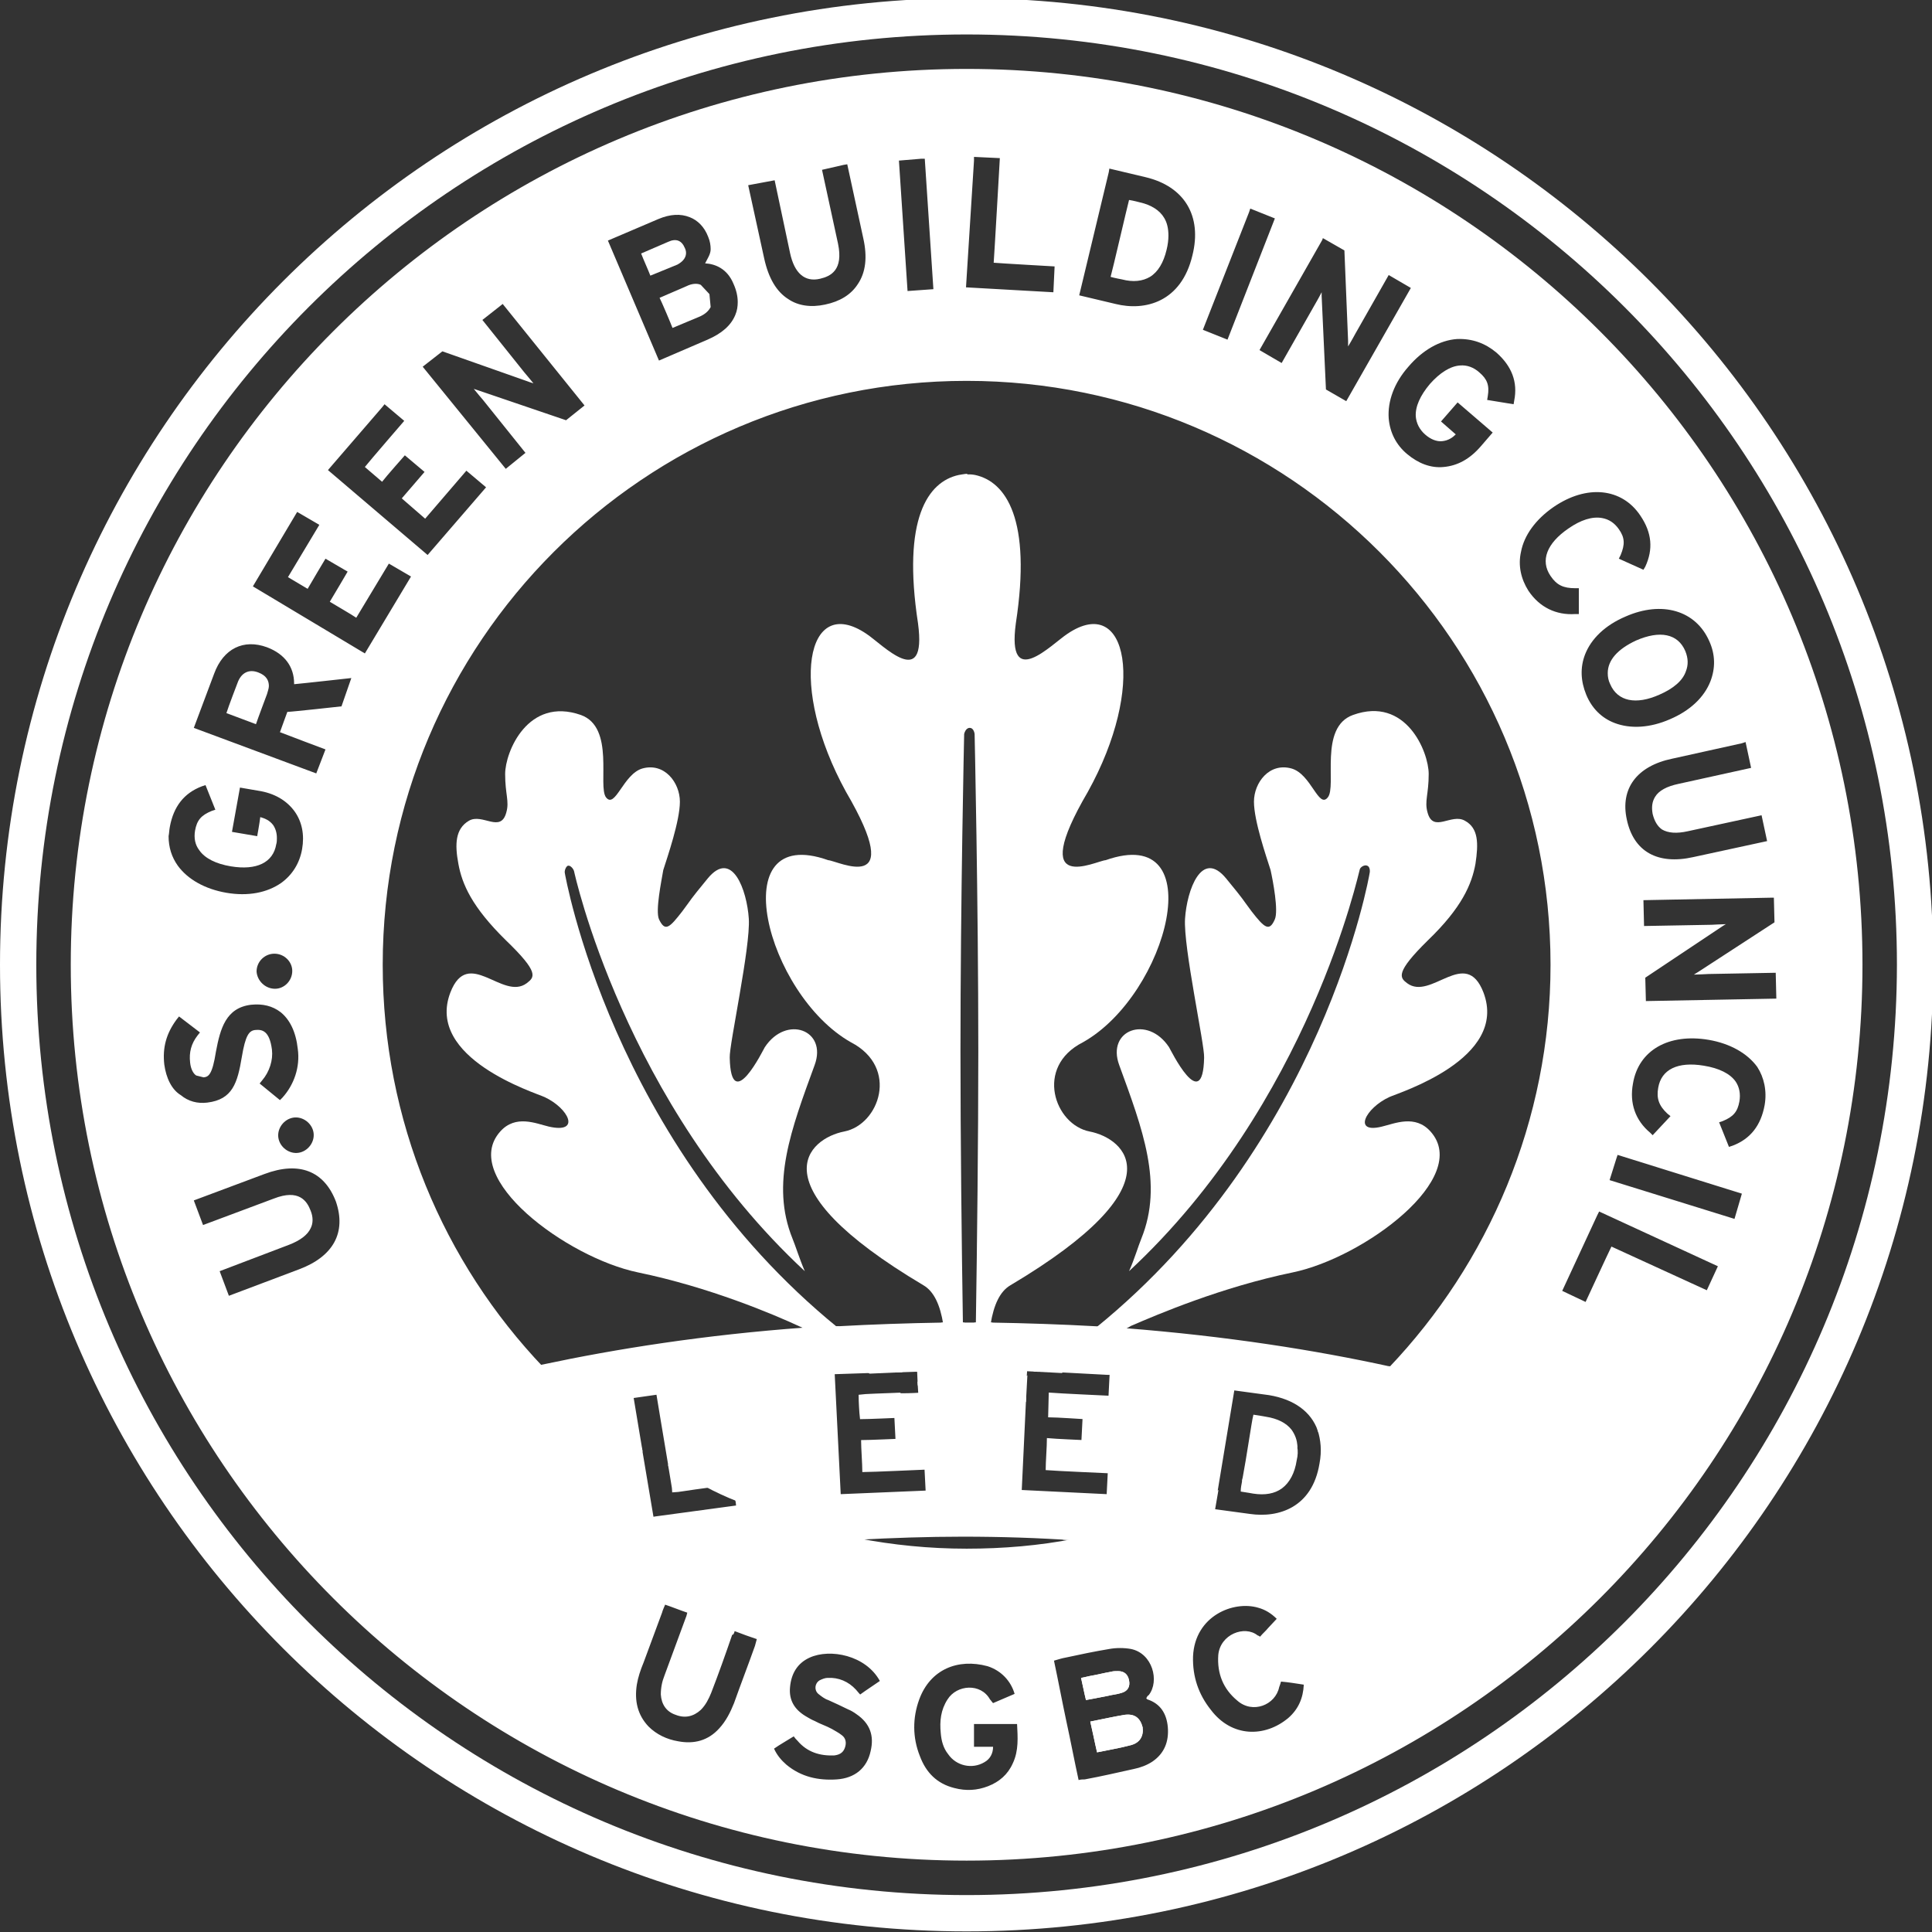
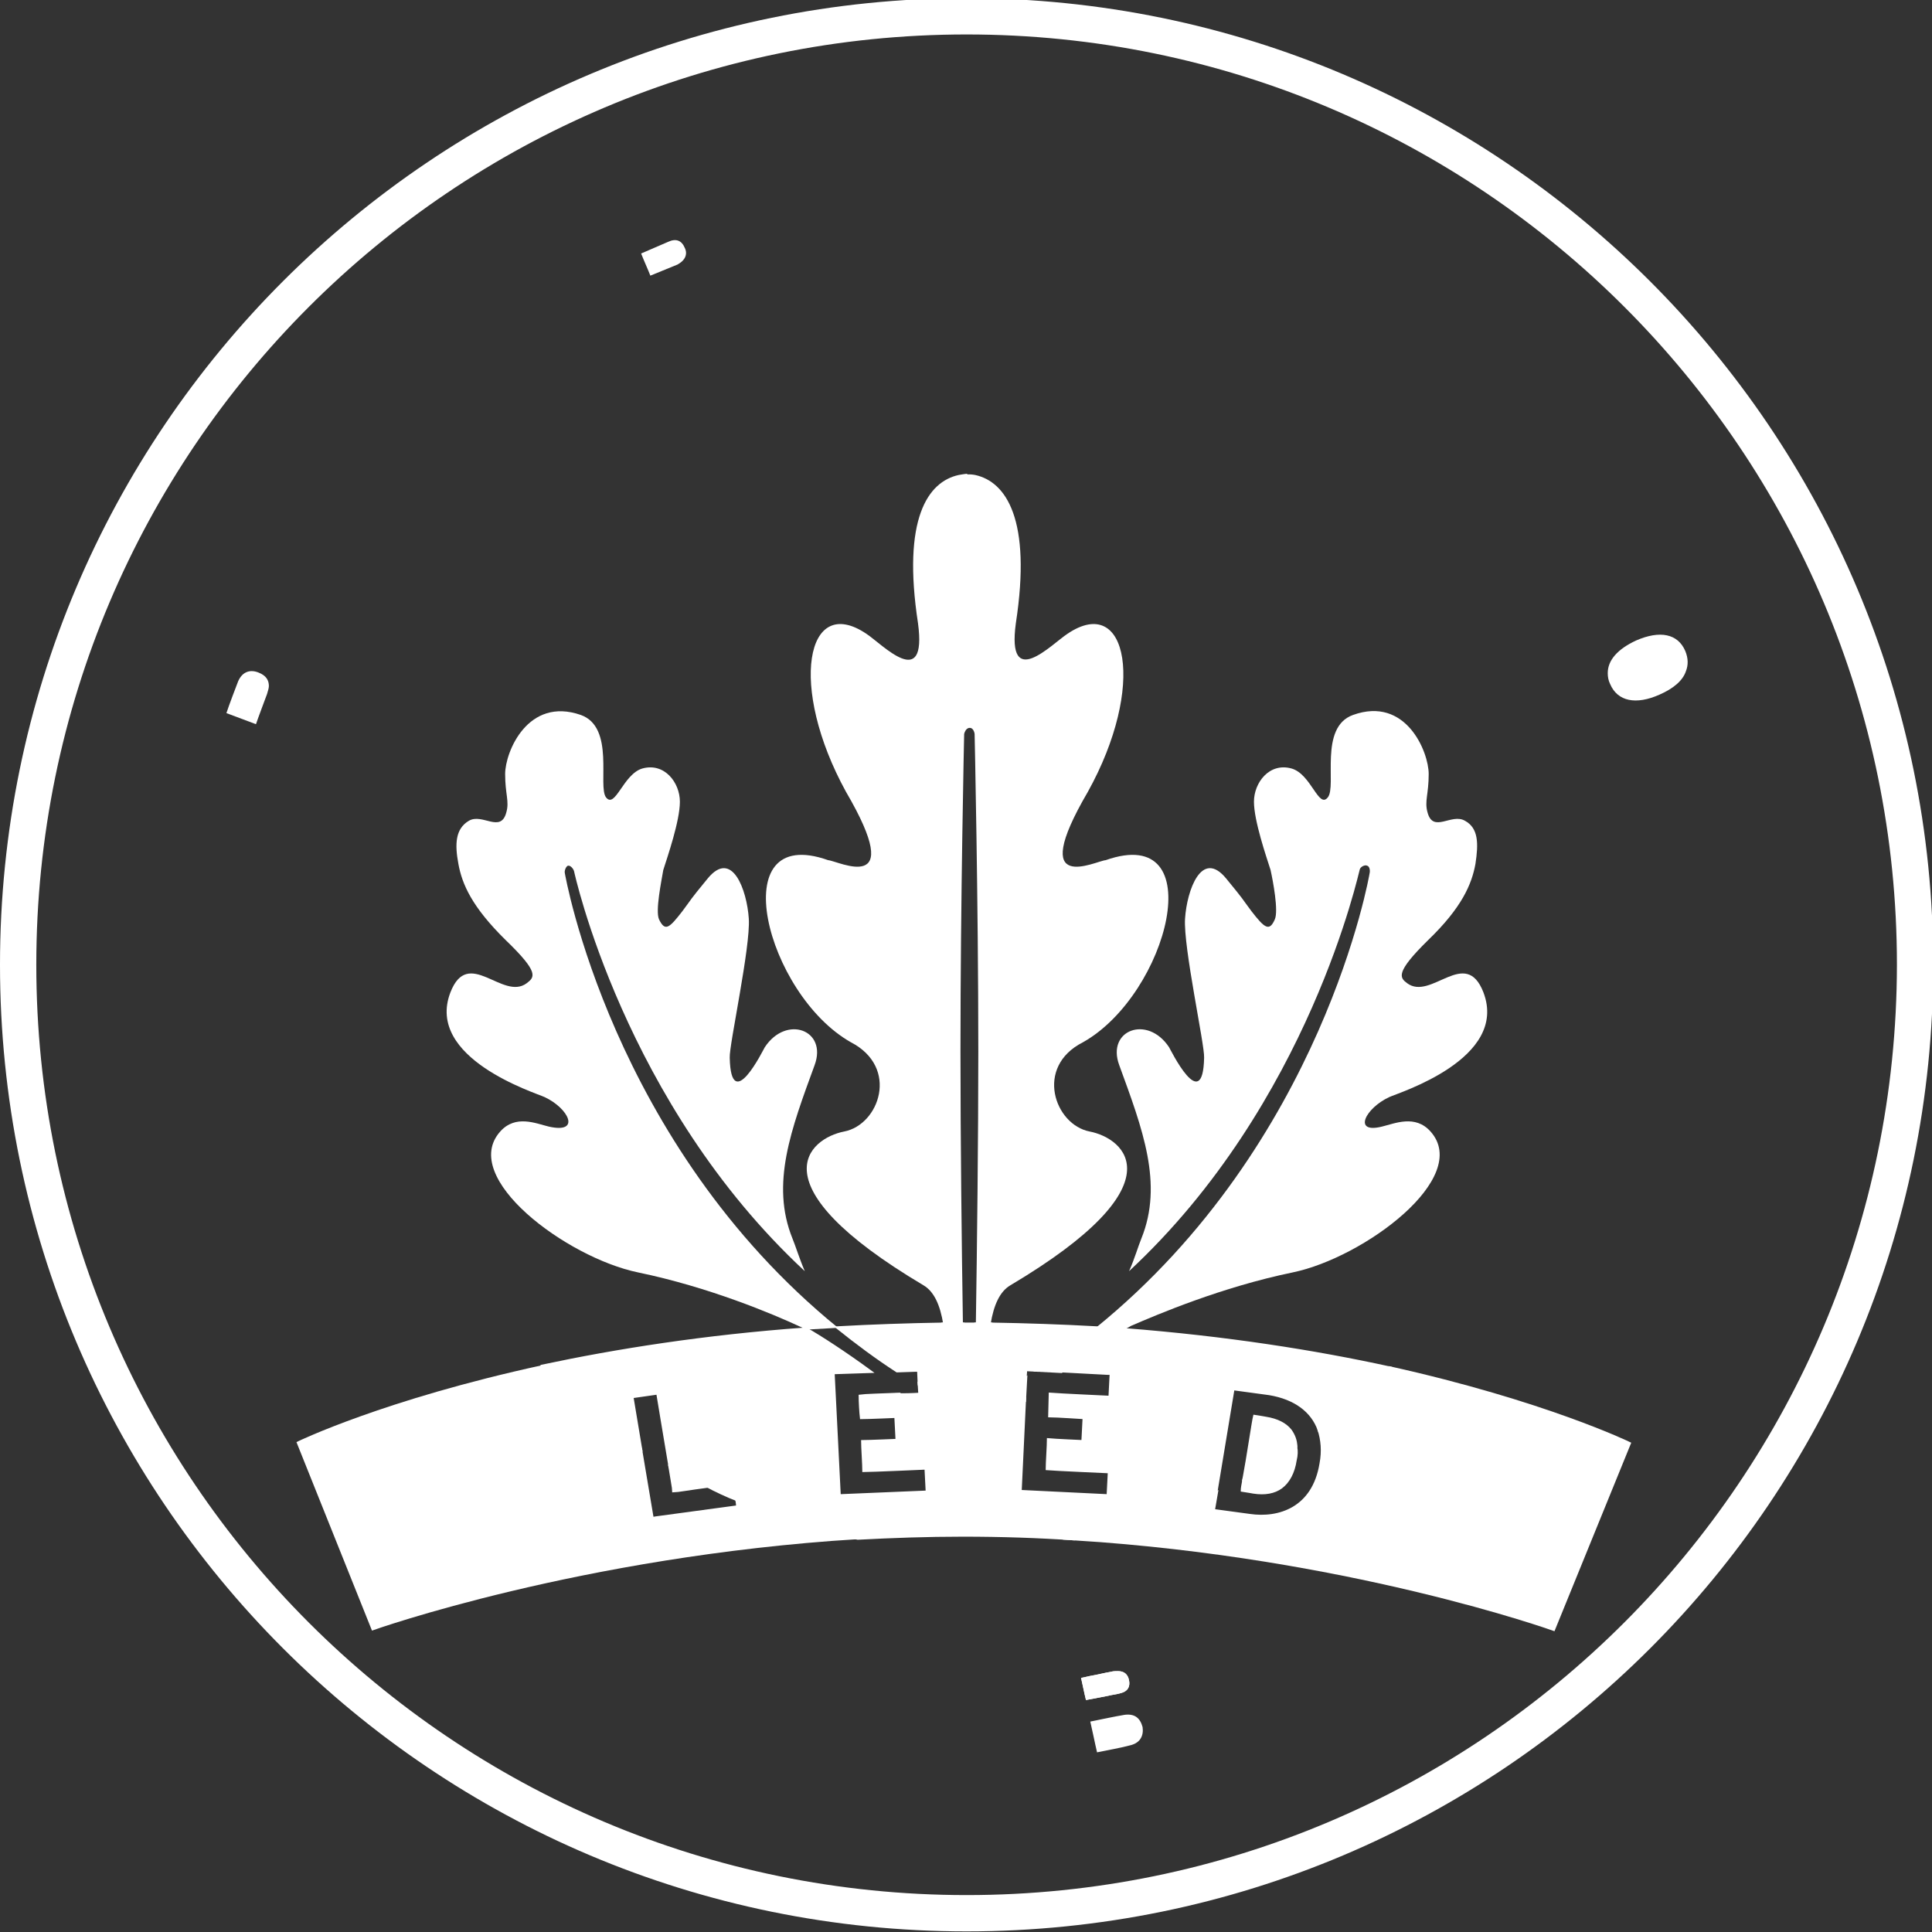
<svg xmlns="http://www.w3.org/2000/svg" version="1.1" id="Layer_1" x="0px" y="0px" viewBox="0 0 314 314" style="enable-background:new 0 0 314 314;" xml:space="preserve">
  <rect x="0" y="0" width="314" height="314" fill="#333333" stroke="none" />
  <style type="text/css">
	.st0{fill:none;}
	.st1{fill:#FFFFFF;}
	.st2{fill:#FFFFFF;stroke:#FFFFFF;stroke-width:0.5;stroke-miterlimit:10;}
</style>
  <g>
    <path class="st0" d="M85.4,73.6L78.5,65c0,0-1.2-1.4-1.5-1.8c0.3,0.1,0.6,0.2,0.6,0.2L92,68.3l3-2.4L81.7,49.4l-0.5,0.4L78.4,52   l6.8,8.5c0,0,1.1,1.3,1.5,1.8c-0.4-0.1-0.9-0.3-0.9-0.3l-13.9-4.9l-3.2,2.5l13.5,16.6L85.4,73.6z" />
    <path class="st0" d="M115,55.2c2.3-1,3.8-2.3,4.5-4c0.3-0.7,0.4-1.4,0.4-2.1c0-0.9-0.2-1.9-0.7-3c-1-2.4-2.9-3.2-4.6-3.3   c0.4-0.8,0.9-1.5,0.9-2.3c0-0.6-0.1-1.3-0.4-2c-0.6-1.6-1.7-2.7-3-3.2c-1.5-0.6-3.2-0.5-5.1,0.3l-8.2,3.5l8.3,19.5L115,55.2z    M113.9,46.3l1.4,1.5l0.2,2.1c-0.3,0.6-0.9,1.2-1.9,1.6c0,0-3.1,1.3-4.3,1.8c-0.3-0.8-1.7-4.1-2.1-4.9c0.9-0.4,4.4-1.9,4.4-1.9   C112.4,46.1,113.3,46,113.9,46.3z M104.2,41.2c0.9-0.4,4.4-1.9,4.4-1.9c1.3-0.6,2.2-0.2,2.7,1c0.1,0.2,0.2,0.5,0.2,0.8   c0,0.6-0.3,1.3-1.4,1.9c0,0-3.2,1.3-4.4,1.8C105.4,44,104.5,42,104.2,41.2z" />
    <path class="st0" d="M193.8,41.5c1.6-6.4-1.3-11.2-7.6-12.7l-5.9-1.4l-0.1,0.6l-4.8,20l5.9,1.4C186.1,50.6,192,49.1,193.8,41.5z    M183.5,32.5c0.7,0.1,1.8,0.4,1.8,0.4c1.8,0.4,3.2,1.3,3.9,2.5c0.5,0.8,0.7,1.8,0.7,2.9c0,0.7-0.1,1.5-0.3,2.3   c-0.5,2.1-1.4,3.6-2.7,4.4c-1.2,0.7-2.7,0.9-4.6,0.4c0,0-1.1-0.2-1.8-0.4C180.8,44,183.2,33.6,183.5,32.5z" />
    <path class="st0" d="M158.4,119.3c0,0-0.1-1-0.8-1s-0.9,1-0.9,1s-0.6,26.9-0.6,51.6c0,14,0.2,31.7,0.4,44.3l0,0c0.1,0,0,0,0.1,0   s0.1,0,0.1,0c0.7,0,1.3,0,1.9,0c0.2-12.7,0.4-30.3,0.4-44.3C159,146.2,158.4,119.3,158.4,119.3z" />
    <path class="st0" d="M171.4,43.3c0,0-8.8-0.5-9.9-0.6c0.1-1.2,1-17,1-17l-4.2-0.2v0.6L157,46.7l14.2,0.8L171.4,43.3z" />
    <path class="st0" d="M128.1,48.6c1.6,1.1,3.7,1.4,6,0.9c2.4-0.5,4.2-1.6,5.3-3.3c1.3-1.9,1.6-4.4,0.9-7.5l-2.6-12l-0.6,0.1   l-3.5,0.8l2.6,12c0.9,4.3-1.2,5.3-2.9,5.7c-2.5,0.6-4.2-0.9-4.9-4.2l-2.5-11.8l-4.3,0.8l2.6,11.9C124.9,45.2,126.2,47.4,128.1,48.6   z" />
    <polygon class="st0" points="151.7,47 150.3,25.8 149.7,25.8 146.1,26.1 147.5,47.3  " />
    <path class="st0" d="M44.6,155c-1.6,0-2.9,1.3-2.9,2.9c0.1,1.5,1.4,2.8,3,2.8c1.5,0,2.8-1.3,2.8-2.9C47.5,156.3,46.2,155,44.6,155z   " />
    <path class="st0" d="M79,79.2l-3.2-2.7c0,0-6,7-6.7,7.8c-0.7-0.6-3.1-2.7-3.8-3.3c0.6-0.7,3.7-4.3,3.7-4.3L65.8,74   c0,0-3.1,3.5-3.7,4.3c-0.6-0.5-2.2-1.9-2.8-2.4c0.7-0.9,6.4-7.5,6.4-7.5l-3.2-2.7l-0.4,0.5l-8.8,10.2l16.2,13.8L79,79.2z" />
    <path class="st0" d="M33.7,179.2c4.1-0.5,4.9-3.2,5.6-7.4c0.6-3.6,1.2-4.3,2.2-4.4c1.1-0.1,2.3,0.1,2.7,3.2c0.2,1.7-0.4,3.6-1.6,5   l-0.4,0.5l3.3,2.7l0.4-0.4c1.9-2.1,2.9-5,2.5-7.9c-0.3-2.8-1.3-4.8-2.8-6c-1.3-1-2.9-1.4-4.8-1.2c-4.1,0.5-5,3.9-5.7,7.6   c-0.6,3.8-1.2,4.1-2,4.2l-1.2-0.3c-0.5-0.3-0.9-1.1-1-2.1c-0.2-1.7,0.2-3.1,1.2-4.4l0.4-0.5l-3.4-2.6l-0.4,0.5   c-1.7,2.3-2.3,4.6-2,7.3c0.3,2.2,1.2,4.1,2.7,5C30.6,179,32.1,179.4,33.7,179.2z" />
    <polygon class="st0" points="207.2,35.5 203.2,33.9 203,34.5 195.5,53.6 199.5,55.2  " />
    <path class="st0" d="M54.6,195.3c-1.9-5-6-6.6-11.6-4.5l-11.5,4.3l1.5,4l11.5-4.3c4.1-1.6,5.4,0.4,6,2c0.4,1,0.4,2,0,2.8   c-0.5,1.1-1.7,2-3.5,2.7l-11.3,4.3l1.5,4l11.4-4.3C54.2,204.2,56.3,200.3,54.6,195.3z" />
    <path class="st0" d="M66.8,93.7l-3.6-2.1c0,0-4.7,7.8-5.3,8.8c-0.7-0.5-3.5-2.1-4.3-2.6c0.5-0.8,2.9-4.9,2.9-4.9l-3.6-2.1   c0,0-2.4,4-2.9,4.9c-0.7-0.4-2.5-1.5-3.2-1.9c0.6-1,5.1-8.5,5.1-8.5l-3.6-2.1L48,83.7l-6.9,11.6l18.2,10.9L66.8,93.7z" />
    <path class="st0" d="M47.4,181.7c-1.5,0.4-2.5,2-2.1,3.5s2,2.5,3.5,2.1s2.5-2,2.1-3.5S48.9,181.3,47.4,181.7z" />
    <path class="st0" d="M52.9,121.8c0,0-6.4-2.4-7.4-2.8c0.3-0.8,1-2.8,1.2-3.3c0.7,0,8.8-0.9,8.8-0.9l1.6-4.6c0,0-8.1,0.9-9.3,1v-0.1   c0-2.7-1.5-4.8-4.4-5.9c-3.8-1.4-7.1,0.2-8.6,4.3l-3.3,8.8l19.9,7.4L52.9,121.8z M43.4,112.8c0,0-1.5,4-1.8,4.9   c-0.8-0.3-4-1.5-4.8-1.8c0.3-1,1.8-4.9,1.8-4.9c0.6-1.7,1.9-2.3,3.4-1.7c1.3,0.5,1.7,1.3,1.7,2.2C43.7,111.9,43.5,112.4,43.4,112.8   z" />
    <polygon class="st0" points="262.7,188.3 261.6,191.8 281.9,198.1 283.1,194 262.9,187.7  " />
    <path class="st0" d="M139.4,250c5.7,1.1,11.7,1.7,17.7,1.7s11.9-0.6,17.5-1.6c-5.9-0.4-11.9-0.6-18.1-0.6   C150.6,249.5,144.9,249.7,139.4,250z" />
    <path class="st0" d="M36.8,145.1c3.5,0.6,6.6,0,8.9-1.6c1.8-1.3,3-3.2,3.4-5.5s0-4.4-1.2-6.1c-1.3-1.8-3.3-3-6-3.4L39,128l-1.3,7.2   l4.1,0.7c0,0,0.4-2.2,0.5-3.1c0.7,0.2,1.5,0.5,2.1,1.3c0.4,0.6,0.6,1.3,0.6,2.1c0,0.3,0,0.7-0.1,1c-0.5,3-3.2,4.3-7.4,3.6   c-2.4-0.4-4.2-1.3-5.1-2.6c-0.7-0.9-0.9-2-0.7-3.2c0.3-1.7,1-2.5,2.7-3.2l0.6-0.2l-1.6-4l-0.6,0.2c-2.9,1.1-4.6,3.3-5.2,6.6   c-0.1,0.5-0.1,1-0.2,1.5c0,1.8,0.5,3.4,1.5,4.8C30.5,142.9,33.3,144.5,36.8,145.1z" />
    <path class="st0" d="M277.7,169c-6.5-1.1-11.4,1.7-12.3,7.1c-0.6,3.2,0.4,6,2.8,8l0.4,0.4l2.9-3.1L271,181   c-1.4-1.3-1.8-2.5-1.5-4.2c0.5-3,3.2-4.3,7.4-3.6c2.5,0.4,4.3,1.3,5.2,2.6c0.6,0.9,0.8,2,0.6,3.2c-0.3,1.7-1,2.5-2.7,3.2l-0.6,0.2   l1.6,4l0.6-0.2c2.9-1.1,4.6-3.3,5.2-6.6c0.4-2.3-0.1-4.5-1.2-6.2C284,171.2,281.2,169.6,277.7,169z" />
-     <path class="st0" d="M259.6,197.5l-5.7,12.3l3.8,1.8c0,0,3.7-8,4.2-9c1.1,0.5,15.5,7.1,15.5,7.1l1.8-3.9l-19.3-8.9L259.6,197.5z" />
+     <path class="st0" d="M259.6,197.5l-5.7,12.3l3.8,1.8c0,0,3.7-8,4.2-9c1.1,0.5,15.5,7.1,15.5,7.1l1.8-3.9l-19.3-8.9z" />
    <path class="st0" d="M264.4,133.2c1.1,5.2,5,7.4,10.8,6.1l12-2.6l-0.9-4.2l-12,2.6c-1.8,0.4-3.2,0.3-4.2-0.3   c-0.7-0.5-1.2-1.3-1.5-2.5c-0.2-1.1-0.1-2,0.4-2.8c0.6-1,1.9-1.7,3.8-2.1l11.8-2.6l-0.9-4.2l-0.6,0.2l-11.3,2.5   C266,124.5,263.3,128.2,264.4,133.2z" />
    <path class="st0" d="M267.2,150.5l11-0.2c0,0,1.8-0.1,2.3-0.1c-0.2,0.1-0.5,0.3-0.5,0.3l-12.6,8.4l0.1,3.8l21.2-0.4l-0.1-4.2   l-10.9,0.2c0,0-1.9,0.1-2.4,0.1c0.3-0.2,0.8-0.5,0.8-0.5l12.3-8l-0.1-4h-0.6l-20.6,0.4L267.2,150.5z" />
    <path class="st0" d="M157.1,5.6C73.6,5.6,5.9,73.3,5.9,156.8S73.6,308,157.1,308s151.1-67.7,151.2-151.2   C308.3,73.3,240.6,5.6,157.1,5.6z M157.1,302.4c-80.4,0-145.6-65.2-145.6-145.6S76.7,11.2,157.1,11.2s145.6,65.2,145.6,145.6   S237.5,302.4,157.1,302.4z" />
    <path class="st0" d="M257.6,106.4c-0.8,2.1-0.7,4.3,0.2,6.5c0.9,2.2,2.5,3.8,4.6,4.6c2.6,1,5.8,0.8,9-0.6c3.3-1.4,5.6-3.6,6.6-6.2   c0.8-2.1,0.8-4.3-0.2-6.5c-2.2-5-7.7-6.6-13.6-4C260.9,101.6,258.6,103.8,257.6,106.4z M273.9,105.8c0.5,1.2,0.5,2.3,0.1,3.3   c-0.5,1.5-2,2.8-4.3,3.8c-3.8,1.7-6.8,1.1-8-1.7c-0.3-0.6-0.4-1.2-0.4-1.8c0-2.1,1.6-3.9,4.6-5.3   C269.8,102.4,272.7,103,273.9,105.8z" />
    <path class="st0" d="M208.3,59l5.4-9.5c0,0,0.7-1.2,1.1-2c0,0.2,0,0.6,0,0.6l0.7,15.2l3.3,1.9l10.5-18.4l-3.6-2.1l-5.4,9.5   c0,0-0.7,1.3-1.2,2.1c0-0.3,0-0.9,0-0.9l-0.6-14.7l-3.5-2l-0.1,0.3l-10.2,17.9L208.3,59z" />
    <path class="st0" d="M130,215.6c-4.3-2-14.7-6.4-26.3-8.8c-11.6-2.4-29.1-15.4-22.4-22.9c2.5-2.8,5.8-1.3,7.9-0.8   c5.3,1.2,3.2-3-0.7-4.8c-1.5-0.7-19.4-6.3-15.3-17c2.9-7.5,8.5,1.4,12.4-1.5c1.3-1,2.1-1.7-3.4-7c-5.5-5.4-7.1-9.1-7.7-12.4   c-0.6-3.2-0.5-5.7,1.7-7s5.2,2.1,6.1-1.4c0.5-1.8-0.2-2.9-0.2-6.2c0-3.6,3.7-12.6,12.3-9.6c5.6,2,2.7,11.6,4.1,13.4   c1.5,1.9,2.8-3.8,5.9-4.7c3.6-1,6.1,2.3,6.1,5.4c0,3.1-2,8.9-2.7,11.1c-0.3,1.8-1.3,6.6-0.7,8c1,2.1,1.7,1.4,3.8-1.3   c1.8-2.4,0.9-1.4,4.1-5.3c4-4.9,6.4,1.9,6.7,6.5c0.3,4.6-3.2,20.5-3.1,22.6c0.2,9.5,5.5-1.4,5.7-1.7c3.5-5.3,10.2-2.8,8.1,2.9   c-3.8,10.4-7.2,19.3-3.6,28.2c0.5,1.2,1.1,3.2,2,5.3c-29.4-27.3-37.5-65-37.5-65c-0.1-0.4-0.6-1-1-0.9c-0.3,0.1-0.6,0.8-0.5,1.2   c0,0,7.5,43.9,44.4,73.9c5.5-0.3,11.1-0.5,17.1-0.6c-0.5-3.1-1.5-5.3-3.2-6.3c-27.6-16.4-18.6-23.9-12.9-25   c5.7-1.1,9-10.4,1.1-14.5c-13.8-7.8-20.9-35.7-3.7-29.6c1.6,0.1,12.9,6,2.9-11.1c-9.4-17.1-6.5-32.3,3.3-25.7   c2.6,1.7,9.9,9.5,8.4-1.7c-2.6-17,1.6-23,6.6-24.1c0,0,1.1-0.2,1.4-0.2v0.1h0.4c0.4,0,0.9,0.1,0.9,0.1c5,1.1,9.2,7.2,6.6,24.1   c-1.5,11.1,5.8,3.4,8.4,1.7c9.8-6.6,12.8,8.6,3.3,25.7c-10,17.1,1.3,11.2,2.9,11.1c17.3-6.1,10.2,21.8-3.7,29.6   c-7.9,4-4.6,13.4,1.1,14.5c5.7,1.1,14.7,8.6-12.9,25c-1.7,1-2.7,3.2-3.2,6.3c5.9,0.1,11.6,0.3,17.1,0.6c37-30,44.5-73.9,44.5-73.9   c0.1-0.4,0-1.1-0.4-1.2c-0.4-0.2-1.1,0.2-1.2,0.6c-0.1,0.1-8.1,38-37.5,65.3c0.9-2,1.5-4.1,2-5.3c3.6-8.9,0.2-17.8-3.6-28.2   c-2.1-5.7,4.6-8.2,8.1-2.9c0.2,0.3,5.5,11.2,5.7,1.7c0.1-2.1-3.4-18-3.1-22.6c0.3-4.6,2.7-11.4,6.7-6.5c3.2,3.9,2.3,2.9,4.1,5.3   c2.1,2.7,2.9,3.4,3.8,1.3c0.6-1.4-0.3-6.2-0.7-8c-0.7-2.2-2.7-8-2.7-11.1c0-3.1,2.5-6.4,6.1-5.4c3.2,0.9,4.4,6.6,5.9,4.7   c1.5-1.8-1.5-11.4,4.1-13.4c8.6-3.1,12.3,6,12.3,9.6c0,3.3-0.7,4.4-0.2,6.2c0.9,3.5,3.9,0.1,6.1,1.4c2.2,1.2,2.2,3.7,1.7,7   c-0.6,3.3-2.2,7.1-7.7,12.4c-5.4,5.3-4.6,6.1-3.4,7c3.9,2.9,9.5-6,12.4,1.5c4.1,10.8-13.8,16.3-15.3,17c-3.9,1.8-6,6-1.2,4.8   c2.1-0.5,5.4-2,7.9,0.8c6.7,7.5-10.8,20.5-22.4,22.9c-11.6,2.4-21.9,6.8-26.3,8.8c-0.3,0.1-0.7,0.3-1.1,0.6   c16.7,1.3,31.1,3.6,43,6.2c16.3-17,26.3-40.1,26.3-65.5c0-52.4-42.5-94.9-94.9-94.9s-94.9,42.5-94.9,94.9   c0,25.3,9.9,48.4,26.1,65.4c11.8-2.6,26.1-4.8,42.7-6C130.6,215.9,130.3,215.7,130,215.6z" />
    <path class="st0" d="M256,99.8h0.6v-4.2H256c-1.9,0-3-0.5-4-2c-1.7-2.5-0.6-5.3,2.9-7.7c2-1.4,3.9-2,5.5-1.7c1.1,0.2,2,0.8,2.7,1.8   c1,1.4,1,2.5,0.3,4.2l-0.3,0.6l4,1.8l0.3-0.5c1.3-2.8,1.1-5.5-0.8-8.3c-3-4.5-8.7-5.1-14.1-1.4c-2.9,2-4.8,4.6-5.3,7.3   c-0.5,2.2,0,4.4,1.2,6.3C250.2,98.7,252.9,100,256,99.8z" />
    <path class="st0" d="M225.7,68c0.2,2.3,1.2,4.3,3,5.8s3.8,2.3,5.9,2.1c2.3-0.2,4.3-1.3,6.1-3.4l1.9-2.2l-5.7-4.9l-2.7,3.1   c0,0,1.7,1.5,2.4,2.1c-0.5,0.5-1.2,1-2.2,1.1c-0.9,0.1-1.9-0.3-2.8-1.1c-0.9-0.8-1.4-1.8-1.5-2.9c-0.1-1.6,0.7-3.4,2.3-5.3   c1.6-1.8,3.3-2.9,4.9-3c1.1-0.1,2.2,0.3,3.1,1.1c1.3,1.1,1.7,2.1,1.4,3.9l-0.1,0.6l4.3,0.7l0.1-0.6c0.6-3-0.4-5.6-2.9-7.8   c-1.8-1.5-3.9-2.3-6.4-2.2c-2.8,0.2-5.6,1.8-7.9,4.5C226.6,62.2,225.5,65.2,225.7,68z" />
    <path class="st1" d="M157.1-0.3C70.3-0.3,0,70,0,156.8s70.3,157.1,157.1,157.1s157.1-70.3,157.1-157.1S243.8-0.3,157.1-0.3z    M157.1,308C73.6,308,5.9,240.3,5.9,156.8S73.6,5.6,157.1,5.6s151.2,67.7,151.2,151.2C308.2,240.3,240.6,308,157.1,308z" />
    <path class="st1" d="M210.1,206.8c11.6-2.4,29.1-15.4,22.4-22.9c-2.5-2.8-5.8-1.3-7.9-0.8c-4.8,1.2-2.7-3,1.2-4.8   c1.5-0.7,19.4-6.2,15.3-17c-2.9-7.5-8.5,1.4-12.4-1.5c-1.2-0.9-2-1.7,3.4-7c5.5-5.3,7.1-9.1,7.7-12.4c0.5-3.3,0.5-5.8-1.7-7   c-2.2-1.3-5.2,2.1-6.1-1.4c-0.5-1.8,0.2-2.9,0.2-6.2c0-3.6-3.7-12.7-12.3-9.6c-5.6,2-2.6,11.6-4.1,13.4c-1.5,1.9-2.7-3.8-5.9-4.7   c-3.6-1-6.1,2.3-6.1,5.4c0,3.1,2,8.9,2.7,11.1c0.4,1.8,1.3,6.6,0.7,8c-0.9,2.1-1.7,1.4-3.8-1.3c-1.8-2.4-0.9-1.4-4.1-5.3   c-4-4.9-6.4,1.9-6.7,6.5s3.2,20.5,3.1,22.6c-0.2,9.5-5.5-1.4-5.7-1.7c-3.5-5.3-10.2-2.8-8.1,2.9c3.8,10.4,7.2,19.3,3.6,28.2   c-0.5,1.2-1.1,3.3-2,5.3c29.4-27.3,37.4-65.2,37.5-65.3c0.1-0.4,0.8-0.8,1.2-0.6c0.4,0.1,0.5,0.8,0.4,1.2c0,0.1-7.5,43.9-44.5,73.9   c1.6,0.1,3.1,0.2,4.6,0.3c0.4-0.2,0.8-0.4,1.1-0.6C188.2,213.6,198.5,209.2,210.1,206.8z" />
    <path class="st1" d="M156.1,170.9c0-24.7,0.6-51.6,0.6-51.6s0.2-1,0.9-1s0.8,1,0.8,1s0.6,26.9,0.6,51.6c0,14-0.2,31.6-0.4,44.3   c0.8,0,1.6,0,2.4,0c0.5-3.1,1.5-5.3,3.2-6.3c27.6-16.4,18.6-23.9,12.9-25c-5.7-1.1-9-10.5-1.1-14.5c13.9-7.8,21-35.7,3.7-29.6   c-1.6,0.1-12.9,6-2.9-11.1c9.5-17.1,6.5-32.3-3.3-25.7c-2.6,1.7-9.9,9.4-8.4-1.7c2.6-16.9-1.6-23-6.6-24.1c0,0-0.5-0.1-0.9-0.1   h-0.4V77c-0.3,0-1.4,0.2-1.4,0.2c-5,1.1-9.2,7.1-6.6,24.1c1.5,11.2-5.8,3.4-8.4,1.7c-9.8-6.6-12.7,8.6-3.3,25.7   c10,17.1-1.3,11.2-2.9,11.1c-17.2-6.1-10.1,21.8,3.7,29.6c7.9,4.1,4.6,13.4-1.1,14.5c-5.7,1.1-14.7,8.6,12.9,25   c1.7,1,2.7,3.2,3.2,6.3c1,0,2.1,0,3.2,0C156.3,202.6,156.1,184.9,156.1,170.9z" />
    <path class="st1" d="M91.8,141.9c-0.1-0.4,0.2-1.1,0.5-1.2c0.4-0.1,0.9,0.5,1,0.9c0,0,8.1,37.7,37.5,65c-0.9-2.1-1.5-4.1-2-5.3   c-3.6-8.9-0.2-17.8,3.6-28.2c2.1-5.7-4.6-8.2-8.1-2.9c-0.2,0.3-5.5,11.2-5.7,1.7c-0.1-2.1,3.4-18,3.1-22.6s-2.7-11.4-6.7-6.5   c-3.2,3.9-2.3,2.9-4.1,5.3c-2.1,2.7-2.8,3.4-3.8,1.3c-0.6-1.4,0.4-6.2,0.7-8c0.7-2.2,2.7-8,2.7-11.1c0-3.1-2.5-6.4-6.1-5.4   c-3.1,0.9-4.4,6.6-5.9,4.7c-1.4-1.8,1.5-11.4-4.1-13.4c-8.6-3-12.3,6-12.3,9.6c0,3.3,0.7,4.4,0.2,6.2c-0.9,3.5-3.9,0.1-6.1,1.4   c-2.2,1.3-2.3,3.8-1.7,7c0.6,3.3,2.2,7,7.7,12.4c5.5,5.3,4.7,6,3.4,7c-3.9,2.9-9.5-6-12.4,1.5c-4.1,10.7,13.8,16.3,15.3,17   c3.9,1.8,6,6,0.7,4.8c-2.1-0.5-5.4-2-7.9,0.8c-6.7,7.5,10.8,20.5,22.4,22.9s22,6.8,26.3,8.8c0.3,0.1,0.6,0.3,1,0.5   c1.7-0.1,3.5-0.2,5.2-0.3C99.3,185.8,91.8,141.9,91.8,141.9z" />
-     <path class="st1" d="M157.1,11.2c-80.4,0-145.6,65.2-145.6,145.6s65.2,145.6,145.6,145.6s145.6-65.2,145.6-145.6   S237.5,11.2,157.1,11.2z M288.3,145.9l0.1,4l-12.3,8c0,0-0.5,0.3-0.8,0.5c0.5,0,2.4-0.1,2.4-0.1l10.9-0.2l0.1,4.2l-21.2,0.4   l-0.1-3.8l12.6-8.4c0,0,0.3-0.2,0.5-0.3c-0.5,0-2.3,0.1-2.3,0.1l-11,0.2l-0.1-4.2l20.6-0.4H288.3z M283.7,120.6l0.9,4.2l-11.8,2.6   c-1.9,0.4-3.2,1.1-3.8,2.1c-0.5,0.8-0.6,1.7-0.4,2.8c0.3,1.2,0.8,2,1.5,2.5c1,0.6,2.4,0.7,4.2,0.3l12-2.6l0.9,4.2l-12,2.6   c-5.8,1.3-9.7-0.9-10.8-6.1c-1.1-5,1.6-8.7,7.4-9.9l11.3-2.5L283.7,120.6z M277.8,104.2c1,2.2,1,4.4,0.2,6.5   c-1,2.6-3.3,4.8-6.6,6.2c-3.2,1.4-6.4,1.6-9,0.6c-2.1-0.8-3.7-2.4-4.6-4.6s-1-4.4-0.2-6.5c1-2.6,3.3-4.8,6.6-6.2   C270.1,97.6,275.6,99.2,277.8,104.2z M247.2,89.7c0.5-2.7,2.4-5.3,5.3-7.3c5.4-3.7,11.1-3.1,14.1,1.4c1.9,2.8,2.1,5.5,0.8,8.3   l-0.3,0.5l-4-1.8l0.3-0.6c0.7-1.7,0.7-2.8-0.3-4.2c-0.7-1-1.6-1.6-2.7-1.8c-1.6-0.3-3.5,0.3-5.5,1.7c-3.5,2.4-4.6,5.2-2.9,7.7   c1,1.5,2.1,2,4,2h0.6v4.2H256c-3.1,0.2-5.8-1.1-7.6-3.8C247.2,94.1,246.7,91.9,247.2,89.7z M236.8,55.1c2.5-0.1,4.6,0.7,6.4,2.2   c2.5,2.2,3.5,4.8,2.9,7.8l-0.1,0.6l-4.3-0.7l0.1-0.6c0.3-1.8-0.1-2.8-1.4-3.9c-0.9-0.8-2-1.2-3.1-1.1c-1.6,0.1-3.3,1.2-4.9,3   c-1.6,1.9-2.4,3.7-2.3,5.3c0.1,1.1,0.6,2.1,1.5,2.9s1.9,1.2,2.8,1.1c1-0.1,1.7-0.6,2.2-1.1c-0.7-0.6-2.4-2.1-2.4-2.1l2.7-3.1   l5.7,4.9l-1.9,2.2c-1.8,2.1-3.8,3.2-6.1,3.4c-2.1,0.2-4.1-0.6-5.9-2.1c-1.8-1.5-2.8-3.5-3-5.8c-0.2-2.8,0.9-5.8,3.2-8.4   C231.2,56.9,234,55.3,236.8,55.1z M215,38.7l3.5,2l0.6,14.7c0,0,0,0.6,0,0.9c0.5-0.8,1.2-2.1,1.2-2.1l5.4-9.5l3.6,2.1l-10.5,18.4   l-3.3-1.9l-0.7-15.2c0,0,0-0.4,0-0.6c-0.4,0.8-1.1,2-1.1,2l-5.4,9.5l-3.6-2.1L214.9,39L215,38.7z M203,34.5l0.2-0.6l4,1.6   l-7.7,19.7l-4-1.6L203,34.5z M180.2,28l0.1-0.6l5.9,1.4c6.3,1.5,9.2,6.3,7.6,12.7c-1.8,7.6-7.7,9.1-12.5,7.9l-5.9-1.4L180.2,28z    M158.3,26.1v-0.6l4.2,0.2c0,0-0.9,15.8-1,17c1.1,0.1,9.9,0.6,9.9,0.6l-0.2,4.2L157,46.7L158.3,26.1z M149.7,25.8h0.6l1.4,21.2   l-4.2,0.3l-1.4-21.2L149.7,25.8z M125.9,29.3l2.5,11.8c0.7,3.3,2.4,4.8,4.9,4.2c1.7-0.4,3.8-1.4,2.9-5.7l-2.6-12l3.5-0.8l0.6-0.1   l2.6,12c0.7,3.1,0.4,5.6-0.9,7.5c-1.1,1.7-2.9,2.8-5.3,3.3c-2.3,0.5-4.4,0.2-6-0.9c-1.9-1.2-3.2-3.4-3.9-6.6l-2.6-11.9L125.9,29.3z    M107,35.6c1.9-0.8,3.6-0.9,5.1-0.3c1.3,0.5,2.4,1.6,3,3.2c0.3,0.7,0.4,1.4,0.4,2c0,0.8-0.5,1.5-0.9,2.3c1.7,0.1,3.6,0.9,4.6,3.3   c0.5,1.1,0.7,2.1,0.7,3c0,0.7-0.1,1.4-0.4,2.1c-0.7,1.7-2.2,3-4.5,4l-7.9,3.4l-8.3-19.5L107,35.6z M71.9,57.1L85.8,62   c0,0,0.5,0.2,0.9,0.3c-0.4-0.5-1.5-1.8-1.5-1.8L78.4,52l2.8-2.2l0.5-0.4L95,65.9l-3,2.4l-14.4-4.9c0,0-0.3-0.1-0.6-0.2   c0.3,0.4,1.5,1.8,1.5,1.8l6.9,8.6l-3.2,2.6L68.7,59.6L71.9,57.1z M62.1,66.2l0.4-0.5l3.2,2.7c0,0-5.7,6.6-6.4,7.5   c0.6,0.5,2.2,1.9,2.8,2.4c0.6-0.8,3.7-4.3,3.7-4.3l3.2,2.7c0,0-3.1,3.6-3.7,4.3c0.7,0.6,3.1,2.7,3.8,3.3c0.7-0.8,6.7-7.8,6.7-7.8   l3.2,2.7l-9.5,11L53.3,76.4L62.1,66.2z M48,83.7l0.3-0.5l3.6,2.1c0,0-4.5,7.5-5.1,8.5c0.7,0.4,2.5,1.5,3.2,1.9   c0.5-0.9,2.9-4.9,2.9-4.9l3.6,2.1c0,0-2.4,4.1-2.9,4.9c0.8,0.5,3.6,2.1,4.3,2.6c0.6-1,5.3-8.8,5.3-8.8l3.6,2.1l-7.5,12.5L41.1,95.3   L48,83.7z M34.8,109.5c1.5-4.1,4.8-5.7,8.6-4.3c2.9,1.1,4.4,3.2,4.4,5.9v0.1c1.2-0.1,9.3-1,9.3-1l-1.6,4.6c0,0-8.1,0.9-8.8,0.9   c-0.2,0.5-0.9,2.5-1.2,3.3c1,0.4,7.4,2.8,7.4,2.8l-1.5,3.9l-19.9-7.4L34.8,109.5z M48.8,187.3c-1.5,0.4-3.1-0.6-3.5-2.1   s0.6-3.1,2.1-3.5s3.1,0.6,3.5,2.1S50.3,186.9,48.8,187.3z M27.6,134.4c0.6-3.3,2.3-5.5,5.2-6.6l0.6-0.2l1.6,4l-0.6,0.2   c-1.7,0.7-2.4,1.5-2.7,3.2c-0.2,1.2,0,2.3,0.7,3.2c0.9,1.3,2.7,2.2,5.1,2.6c4.2,0.7,6.9-0.6,7.4-3.6c0.1-0.3,0.1-0.7,0.1-1   c0-0.8-0.2-1.5-0.6-2.1c-0.6-0.8-1.4-1.1-2.1-1.3c-0.1,0.9-0.5,3.1-0.5,3.1l-4.1-0.7L39,128l2.9,0.5c2.7,0.4,4.7,1.6,6,3.4   c1.2,1.7,1.6,3.8,1.2,6.1c-0.4,2.3-1.6,4.2-3.4,5.5c-2.3,1.6-5.4,2.2-8.9,1.6c-3.5-0.6-6.3-2.2-7.9-4.4c-1-1.4-1.5-3-1.5-4.8   C27.5,135.4,27.5,134.9,27.6,134.4z M47.5,157.8c0,1.6-1.3,2.9-2.8,2.9c-1.6,0-2.9-1.3-3-2.8c0-1.6,1.3-2.9,2.9-2.9   C46.2,155,47.5,156.3,47.5,157.8z M26.7,173c-0.3-2.7,0.3-5,2-7.3l0.4-0.5l3.4,2.6l-0.4,0.5c-1,1.3-1.4,2.7-1.2,4.4   c0.1,1,0.5,1.8,1,2.1l1.2,0.3c0.8-0.1,1.4-0.4,2-4.2c0.7-3.7,1.6-7.1,5.7-7.6c1.9-0.2,3.5,0.2,4.8,1.2c1.5,1.2,2.5,3.2,2.8,6   c0.4,2.9-0.6,5.8-2.5,7.9l-0.4,0.4l-3.3-2.7l0.4-0.5c1.2-1.4,1.8-3.3,1.6-5c-0.4-3.1-1.6-3.3-2.7-3.2c-1,0.1-1.6,0.8-2.2,4.4   c-0.7,4.2-1.5,6.9-5.6,7.4c-1.6,0.2-3.1-0.2-4.3-1.2C27.9,177.1,27,175.2,26.7,173z M35.7,206.6l11.3-4.3c1.8-0.7,3-1.6,3.5-2.7   c0.4-0.8,0.4-1.8,0-2.8c-0.6-1.6-1.9-3.6-6-2L33,199.1l-1.5-4l11.5-4.3c5.6-2.1,9.7-0.5,11.6,4.5c1.7,5-0.4,8.9-6,11l-11.4,4.3   L35.7,206.6z M122.7,267.5c-1.1,3.1-2.3,6.2-3.4,9.3c-0.6,1.5-1.3,2.9-2.4,4.1c-1.8,2-4.1,2.6-6.7,2.1c-1.8-0.3-3.5-1.1-4.8-2.4   c-1.8-1.9-2.3-4.2-1.9-6.8c0.2-1.2,0.6-2.4,1.1-3.6c1-2.7,2-5.4,3-8.1c0.1-0.4,0.3-0.8,0.5-1.3c1.2,0.4,2.4,0.9,3.6,1.3   c-0.1,0.3-0.1,0.5-0.2,0.7c-1.2,3.2-2.3,6.3-3.5,9.5c-0.4,1-0.6,2-0.6,3.1c0.1,1.6,0.9,2.8,2.4,3.3c1.5,0.6,2.9,0.3,4.1-0.8   c0.8-0.8,1.3-1.8,1.7-2.8c1.2-3.1,2.3-6.2,3.4-9.4c0.2,0,0.3-0.2,0.4-0.6c1.3,0.5,2.4,0.9,3.6,1.3   C122.9,266.8,122.8,267.1,122.7,267.5z M133,275.3c0.5,0.4,1,0.8,1.6,1c1.1,0.5,2.2,1,3.2,1.5c0.5,0.2,1,0.5,1.4,0.8   c2.2,1.5,2.9,3.5,2.3,6c-0.6,2.8-2.6,4.4-5.5,4.6c-3,0.2-5.8-0.4-8.2-2.4c-0.8-0.7-1.5-1.5-2-2.6c1-0.7,2.1-1.3,3.2-2   c0.2,0.3,0.4,0.5,0.6,0.7c1.6,1.9,3.7,2.5,6,2.4c0.8-0.1,1.4-0.4,1.7-1.2c0.3-0.8,0.2-1.6-0.5-2.1c-0.5-0.4-1.1-0.7-1.6-1   c-0.9-0.5-1.9-0.8-2.8-1.3c-0.5-0.2-1-0.5-1.5-0.8c-1.8-1.1-2.7-2.6-2.5-4.7c0.2-2.2,1.2-3.9,3.2-4.8c3.3-1.5,9.1-0.4,11.4,3.8   c-1,0.7-2.1,1.4-3.2,2.2c-0.3-0.3-0.5-0.6-0.7-0.8c-1.2-1.3-2.8-2-4.6-1.9c-0.4,0-0.9,0.2-1.3,0.4   C132.4,273.6,132.3,274.7,133,275.3z M164.6,286.6c-0.8,1.8-2.2,3-4,3.7s-3.6,0.8-5.5,0.3c-2.8-0.7-4.6-2.5-5.6-5.2   c-1.2-3-1.2-6.2-0.1-9.2c1.8-4.9,6.3-6.7,11.1-5.4c2.2,0.7,3.8,2.4,4.4,4.5c-1.2,0.5-2.3,1-3.5,1.5c-0.2-0.2-0.3-0.4-0.5-0.6   c-1.5-2.7-5.4-2.4-6.9,0c-1.1,1.7-1.3,3.5-1.1,5.5c0.1,1.2,0.4,2.4,1.2,3.4c1.3,1.9,3.9,2.5,5.9,1.3c0.9-0.5,1.4-1.4,1.4-2.5   c-1.1,0-2,0-3.1,0c0-1.2,0-2.4,0-3.7c2.3,0,4.6,0,7,0C165.4,282.3,165.6,284.5,164.6,286.6z M187.3,286.3c-0.9,0.6-2,1-3,1.2   c-2.7,0.6-5.3,1.2-8,1.7c-0.3,0-0.6,0-1,0.1c-0.7-3.2-1.3-6.4-2-9.6c-0.7-3.3-1.3-6.5-2-9.8c0.7-0.2,1.3-0.4,1.9-0.5   c2.3-0.5,4.7-1,7.1-1.4c1.1-0.2,2.4-0.2,3.5,0c3.5,0.7,4.7,5.2,2.9,7.5c-0.2,0.1-0.3,0.3-0.4,0.5c0.1,0.1,0.1,0.2,0.2,0.2   c2.1,0.7,3.1,2.3,3.3,4.5C190,283.1,189.2,285,187.3,286.3z M209.4,279.2c-3.8,3.2-9.2,3.2-12.6-1.3c-2-2.5-3-5.4-2.9-8.7   c0.3-6.6,6.6-9.1,10.6-7.9c1.1,0.3,2.1,0.9,3,1.8c-0.5,0.5-0.9,1-1.4,1.5c-0.4,0.5-0.9,0.9-1.3,1.4c-0.2-0.1-0.3-0.2-0.4-0.2   c-2.1-1.7-6.1-0.2-6.4,3.2c-0.2,3,0.8,5.5,3.1,7.4c2.5,2.2,6.2,0.7,6.8-2.2c0.1-0.3,0.2-0.5,0.3-0.9c1.2,0.1,2.4,0.3,3.7,0.5   C211.8,276,211,277.8,209.4,279.2z M252.4,264.8c0,0-33.1-11.9-77.8-14.7c-5.7,1.1-11.5,1.6-17.5,1.6c-6.1,0-12-0.6-17.7-1.7   c-45.1,2.7-78.8,14.8-78.8,14.8l-12.1-30.2c0,0,14.1-6.9,39.8-12.4c-16.2-17-26.1-40-26.1-65.4c0-52.4,42.5-94.9,94.9-94.9   s94.9,42.5,94.9,94.9c0,25.4-10.1,48.5-26.3,65.5c25.3,5.5,39,12.3,39,12.3L252.4,264.8z M277.4,209.7c0,0-14.4-6.6-15.5-7.1   c-0.5,1-4.2,9-4.2,9l-3.8-1.8l5.7-12.3l0.3-0.6l19.3,8.9L277.4,209.7z M281.9,198.1l-20.3-6.3l1.1-3.5l0.2-0.6l20.2,6.3   L281.9,198.1z M286.8,179.6c-0.6,3.3-2.3,5.5-5.2,6.6l-0.6,0.2l-1.6-4l0.6-0.2c1.7-0.7,2.4-1.5,2.7-3.2c0.2-1.2,0-2.3-0.6-3.2   c-0.9-1.3-2.7-2.2-5.2-2.6c-4.2-0.7-6.9,0.6-7.4,3.6c-0.3,1.7,0.1,2.9,1.5,4.2l0.5,0.4l-2.9,3.1l-0.4-0.4c-2.4-2-3.4-4.8-2.8-8   c0.9-5.4,5.8-8.2,12.3-7.1c3.5,0.6,6.3,2.2,7.9,4.4C286.7,175.1,287.2,177.3,286.8,179.6z" />
    <path class="st1" d="M182.4,275.1c0.9-0.3,1.3-1,1.1-2s-0.8-1.5-1.8-1.5c-0.4,0-0.8,0-1.1,0.1c-1.2,0.2-2.3,0.5-3.5,0.7   c-0.4,0.1-0.9,0.2-1.4,0.3c0.3,1.3,0.5,2.4,0.8,3.6c1.5-0.3,2.8-0.5,4.1-0.8C181.2,275.4,181.8,275.3,182.4,275.1z" />
-     <path class="st1" d="M182.8,278.7c-1.8,0.3-3.6,0.7-5.6,1.1c0.4,1.7,0.7,3.3,1.1,5c1.9-0.4,3.8-0.7,5.6-1.2c1.4-0.4,2-1.5,1.8-2.9   C185.3,279.2,184.4,278.5,182.8,278.7z" />
-     <path class="st1" d="M109.3,53.3c1.2-0.5,4.3-1.8,4.3-1.8c1-0.4,1.6-1,1.9-1.6l-0.2-2.1l-1.4-1.5c-0.6-0.3-1.5-0.2-2.3,0.2   c0,0-3.5,1.5-4.4,1.9C107.6,49.2,109,52.5,109.3,53.3z" />
    <path class="st1" d="M42,109.3c-1.5-0.6-2.8,0-3.4,1.7c0,0-1.5,3.9-1.8,4.9c0.8,0.3,4,1.5,4.8,1.8c0.3-0.9,1.8-4.9,1.8-4.9   c0.1-0.4,0.3-0.9,0.3-1.3C43.7,110.6,43.3,109.8,42,109.3z" />
    <path class="st1" d="M261.3,109.4c0,0.6,0.1,1.2,0.4,1.8c1.2,2.8,4.2,3.4,8,1.7c2.3-1,3.8-2.3,4.3-3.8c0.4-1,0.4-2.1-0.1-3.3   c-1.2-2.8-4.1-3.4-8-1.7C262.9,105.5,261.3,107.3,261.3,109.4z" />
-     <path class="st1" d="M186.9,45c1.3-0.8,2.2-2.3,2.7-4.4c0.2-0.8,0.3-1.6,0.3-2.3c0-1.1-0.2-2.1-0.7-2.9c-0.7-1.2-2.1-2.1-3.9-2.5   c0,0-1.1-0.3-1.8-0.4c-0.3,1.1-2.7,11.5-3,12.5c0.7,0.2,1.8,0.4,1.8,0.4C184.2,45.9,185.7,45.7,186.9,45z" />
    <path class="st1" d="M111.5,41.1c0-0.3-0.1-0.6-0.2-0.8c-0.5-1.2-1.4-1.6-2.7-1c0,0-3.5,1.5-4.4,1.9c0.3,0.8,1.2,2.8,1.5,3.6   c1.2-0.5,4.4-1.8,4.4-1.8C111.2,42.4,111.5,41.7,111.5,41.1z" />
    <path class="st1" d="M175.7,272.7c0.5-0.1,1-0.2,1.4-0.3c1.2-0.2,2.3-0.5,3.5-0.7c0.3-0.1,0.7-0.1,1.1-0.1c1,0,1.6,0.5,1.8,1.5   s-0.2,1.7-1.1,2c-0.6,0.2-1.2,0.3-1.8,0.4c-1.3,0.3-2.6,0.5-4.1,0.8C176.2,275.1,176,274,175.7,272.7z M183.9,283.6   c-1.8,0.5-3.7,0.8-5.6,1.2c-0.4-1.7-0.7-3.3-1.1-5c2-0.4,3.8-0.8,5.6-1.1c1.6-0.2,2.5,0.5,2.9,2   C185.9,282.1,185.3,283.2,183.9,283.6z" />
    <path class="st2" d="M156.6,215.2c-0.1,0,0,0-0.1,0l0,0c0.1,9.7,0.2,16.4,0.2,16.4s0,1,0.8,1s0.9-1,0.9-1s0.1-6.7,0.2-16.4   C158,215.2,157.4,215.2,156.6,215.2C156.7,215.2,156.7,215.2,156.6,215.2z" />
    <path class="st2" d="M148.7,222.7h0.6l0.1,2.3c1,0.6,2.1,1.3,3.2,1.9c1.1,0.6,1.3,0,1.5-1c-0.1-4.3-0.3-7.9-0.8-10.7   c-5.9,0.1-11.6,0.3-17.1,0.6c3,2.4,6.2,4.8,9.6,7L148.7,222.7z" />
    <path class="st2" d="M161.8,226.9c1.7-0.9,3.3-1.9,4.8-2.9l0.1-1.4l2,0.1c3.3-2.2,6.4-4.5,9.4-6.9c-5.5-0.3-11.2-0.5-17.1-0.6   c-0.5,2.8-0.6,6.4-0.7,10.6C160.5,226.9,160.7,227.5,161.8,226.9z" />
    <path class="st2" d="M200.3,226.3l0.1-0.6l5.9,0.8c4.2,0.7,7,2.8,8.1,5.9c4-3.1,7.8-6.4,11.3-10.1c-11.9-2.6-26.3-4.9-43-6.2   c-2.3,1.2-6.2,3.8-10.2,6.7l7.5,0.4h0.6l-0.2,3.9c0,0-8.6-0.4-9.7-0.5c0,0.8-0.1,2.7-0.1,3.5c1,0,5.6,0.3,5.6,0.3l-0.2,3.9   c0,0-4.6-0.2-5.6-0.3c0,0.8-0.2,3.9-0.2,4.7c1.1,0.1,10.1,0.5,10.1,0.5l-0.2,3.9l-14.3-0.7l0.7-14.8c-3.5,3-6.2,5.9-6.7,7.7   c-0.4,1.5-1.1,2.5-2.9,2.5s-2.6-1.1-2.9-2.6c-0.5-2-3.8-5.3-7.8-8.6c-2.6,0.1-5.8,0.2-6.4,0.3c0,0.8,0.1,2.7,0.2,3.5   c1,0,5.6-0.2,5.6-0.2l0.2,3.9c0,0-4.7,0.2-5.6,0.2c0,0.8,0.2,3.9,0.2,4.7c1.1,0,10.1-0.4,10.1-0.4l0.2,3.9l-14.3,0.6l-1-20l6-0.2   c-4.1-3-8.1-5.6-10.4-6.9c-16.6,1.2-30.9,3.5-42.7,6c4.8,5,10.1,9.5,15.8,13.4l-1.4-8.4l4.2-0.6c0,0,1.2,7.3,2,12   c1.9,1.1,3.8,2.1,5.7,3.1c2.4-0.3,4.7-0.6,4.7-0.6l0.5,3.1c6.2,2.7,12.8,4.7,19.6,6c5.6-0.3,11.3-0.5,17.1-0.5   c6.2,0,12.3,0.2,18.1,0.6c8.1-1.5,15.8-4.1,23-7.5L200.3,226.3z" />
    <path class="st2" d="M210.6,235.1c0-1-0.4-1.9-0.9-2.6c-0.8-1-2.1-1.7-4-2c0,0-1.1-0.2-1.8-0.3c-0.2,0.8-1.1,6.9-1.7,10.1   C205.1,238.7,207.9,237,210.6,235.1L210.6,235.1z" />
    <path class="st2" d="M161.8,226.9c-1.1,0.6-1.3,0-1.5-1.1c0.1-4.2,0.2-7.8,0.7-10.6c-0.8,0-1.6,0-2.4,0c-0.1,9.6-0.2,16.4-0.2,16.4   s-0.1,1-0.9,1s-0.8-1-0.8-1s-0.1-6.7-0.2-16.4c-1.1,0-2.1,0-3.2,0c0.5,2.8,0.7,6.4,0.8,10.7c-0.2,1-0.4,1.6-1.5,1s-2.1-1.2-3.2-1.9   l0.1,1.6c0,0-1.5,0.1-3.3,0.1c4,3.3,7.3,6.5,7.8,8.6c0.3,1.5,1.1,2.6,2.9,2.6s2.5-1,2.9-2.5c0.4-1.8,3.2-4.7,6.7-7.7l0.2-3.7   C165.1,225,163.5,226,161.8,226.9z" />
-     <path class="st2" d="M136.2,215.8c-1.8,0.1-3.5,0.2-5.2,0.3c2.3,1.3,6.3,3.9,10.4,6.9l4.5-0.2C142.4,220.6,139.2,218.2,136.2,215.8   z" />
    <path class="st2" d="M168.7,222.7l3.8,0.2c4-2.9,7.9-5.5,10.2-6.7c-1.5-0.1-3-0.2-4.6-0.3C175.1,218.2,172,220.5,168.7,222.7z" />
    <path class="st2" d="M119.9,244.9l-13.3,1.8l-0.6,0.1l-1.9-11.3c-5.7-3.9-11-8.4-15.8-13.4c-25.8,5.6-39.8,12.4-39.8,12.4   l12.1,30.2c0,0,33.7-12,78.8-14.8c-6.8-1.3-13.4-3.3-19.6-6L119.9,244.9z" />
    <path class="st2" d="M114.6,241.6c-1.9-1-3.8-2-5.7-3.1c0.3,1.9,0.6,3.4,0.6,3.8C110,242.3,112.3,241.9,114.6,241.6z" />
    <path class="st2" d="M214.4,232.4c0.5,1.6,0.7,3.4,0.3,5.5c-1.2,7.3-6.8,9.1-11.6,8.4l-5.9-0.8l0.5-2.9c-7.2,3.4-14.9,6-23,7.5   c44.6,2.8,77.8,14.7,77.8,14.7l12.3-30.2c0,0-13.8-6.7-39-12.3C222.2,226,218.4,229.4,214.4,232.4z" />
    <path class="st2" d="M203.7,242.5c1.9,0.3,3.4,0,4.5-0.8c1.2-0.9,2-2.4,2.3-4.4c0.2-0.8,0.2-1.5,0.1-2.1c-2.7,1.8-5.5,3.6-8.4,5.1   c-0.2,1-0.3,1.7-0.3,1.9C202.6,242.3,203.7,242.5,203.7,242.5z" />
    <path class="st1" d="M119.3,241c0,0-2.3,0.3-4.7,0.6c1.7,0.9,3.4,1.7,5.2,2.4L119.3,241z" />
  </g>
</svg>